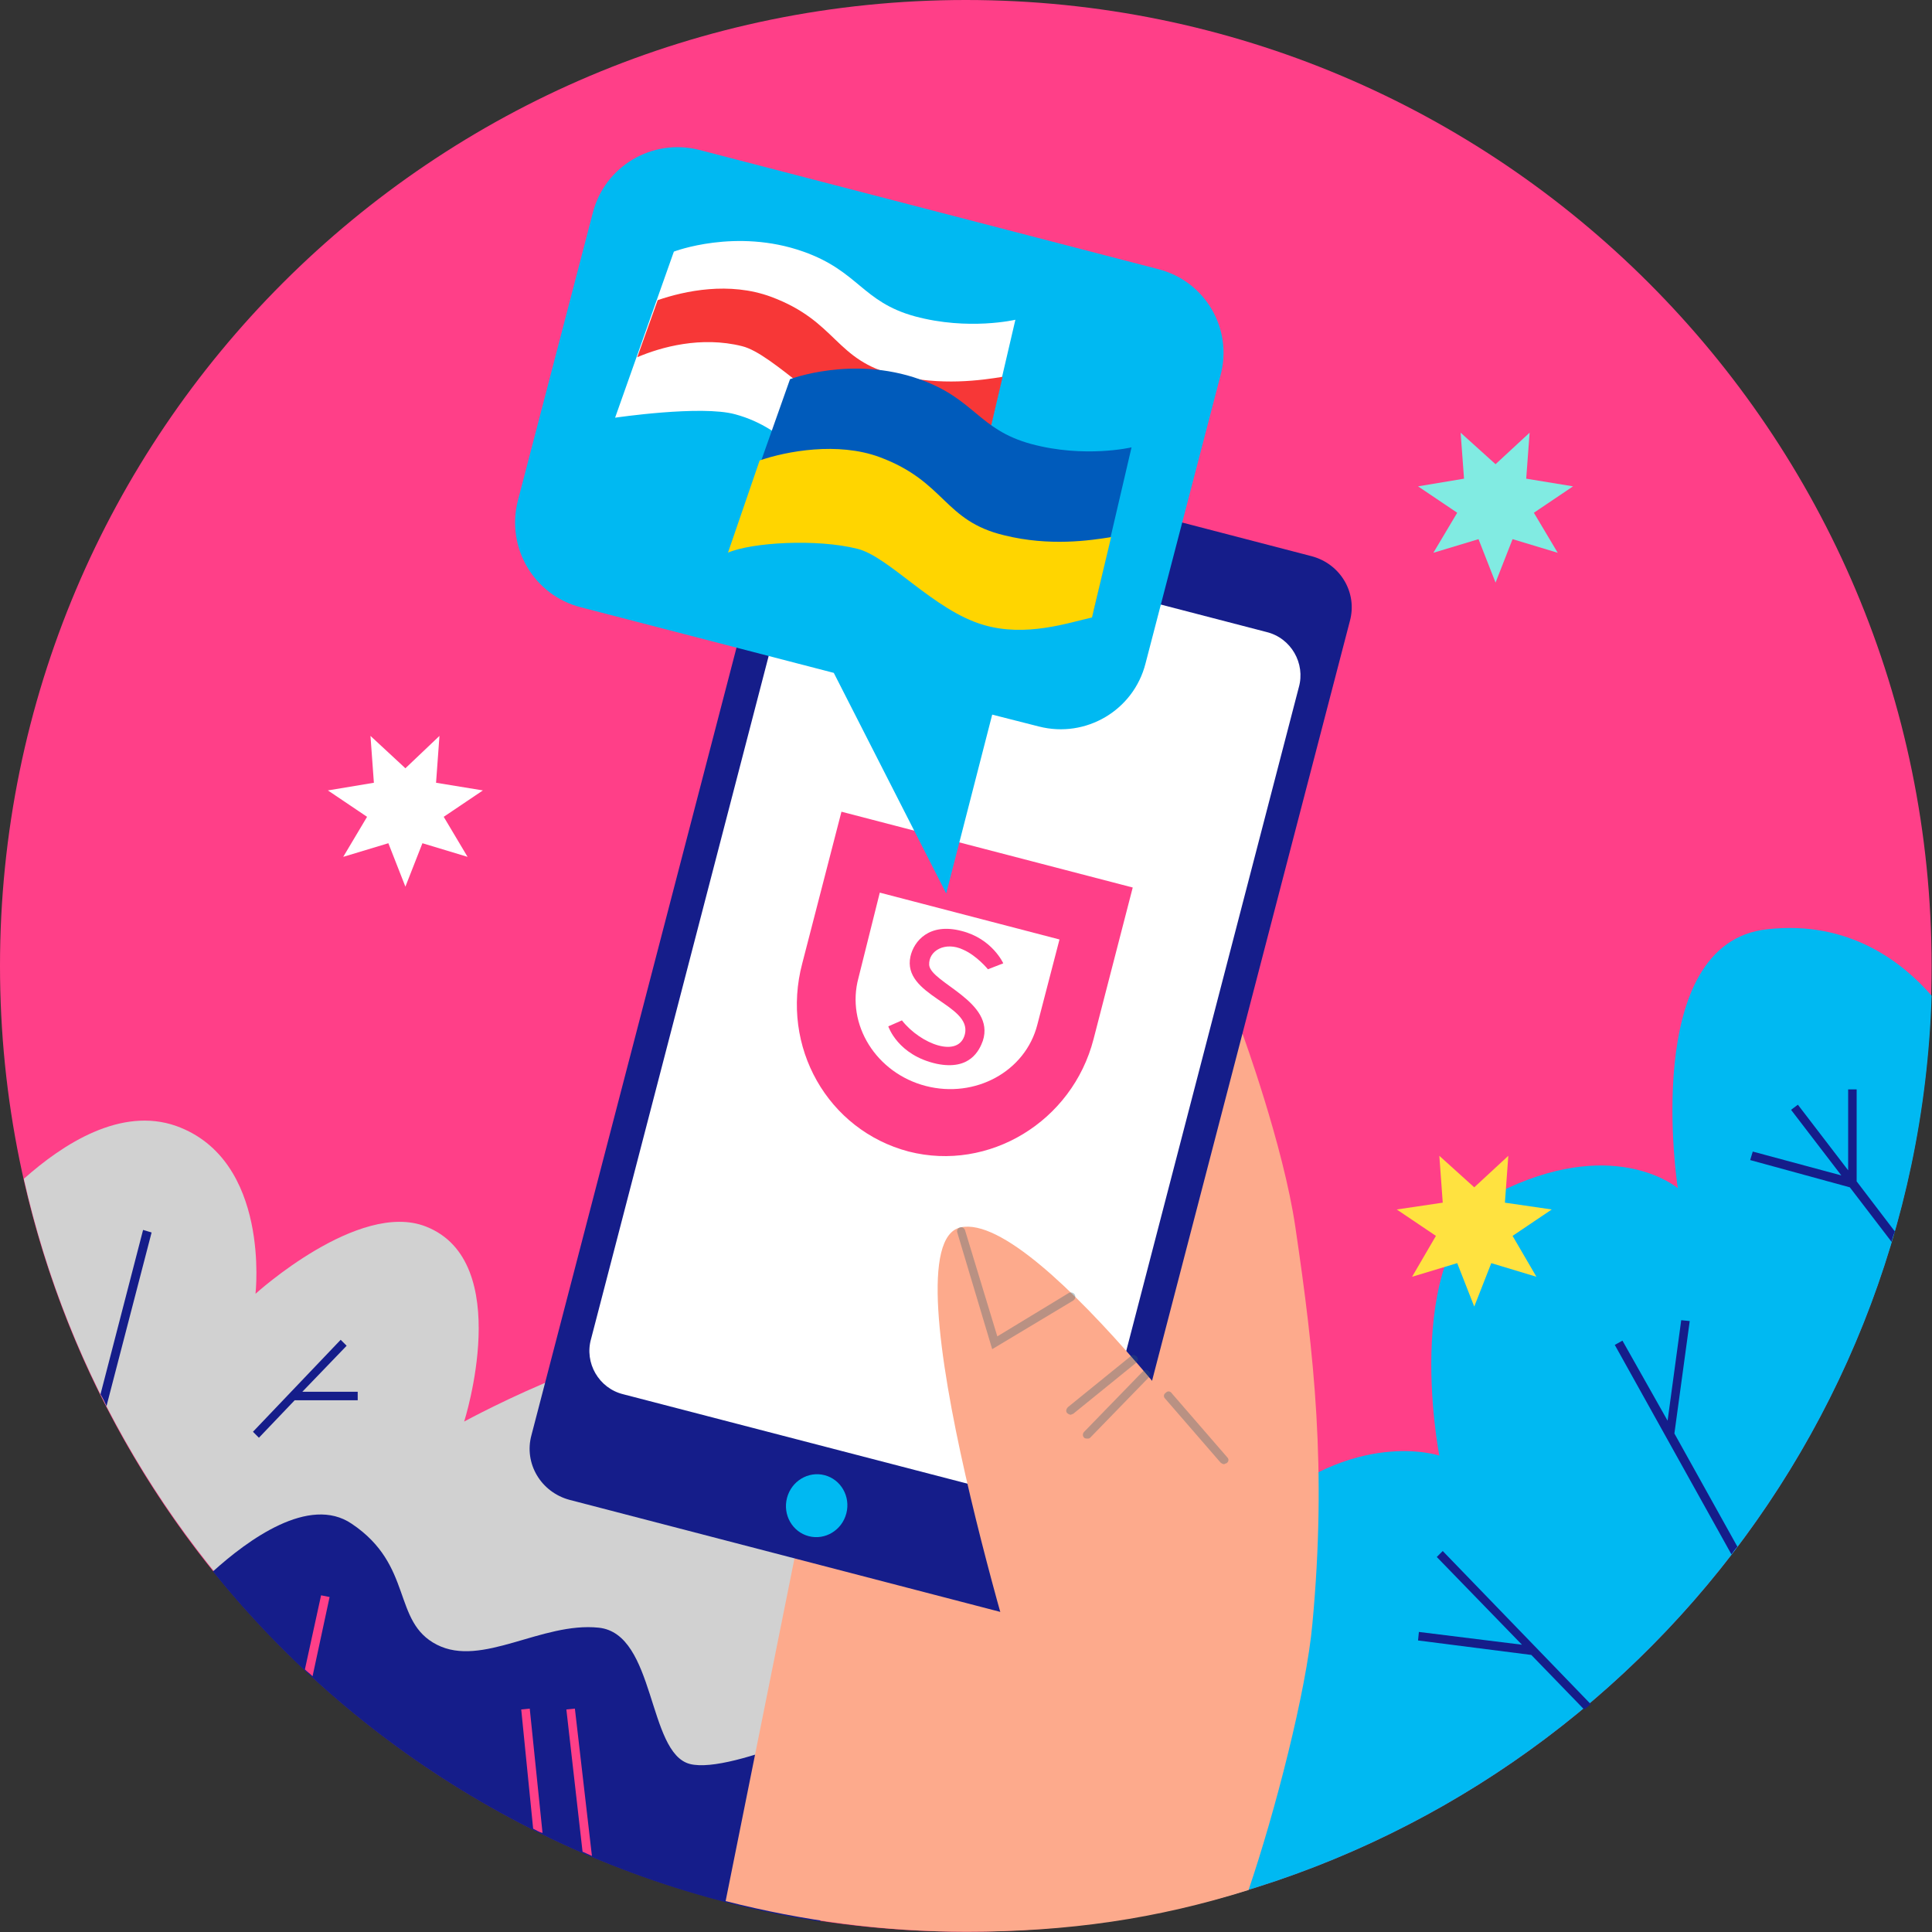
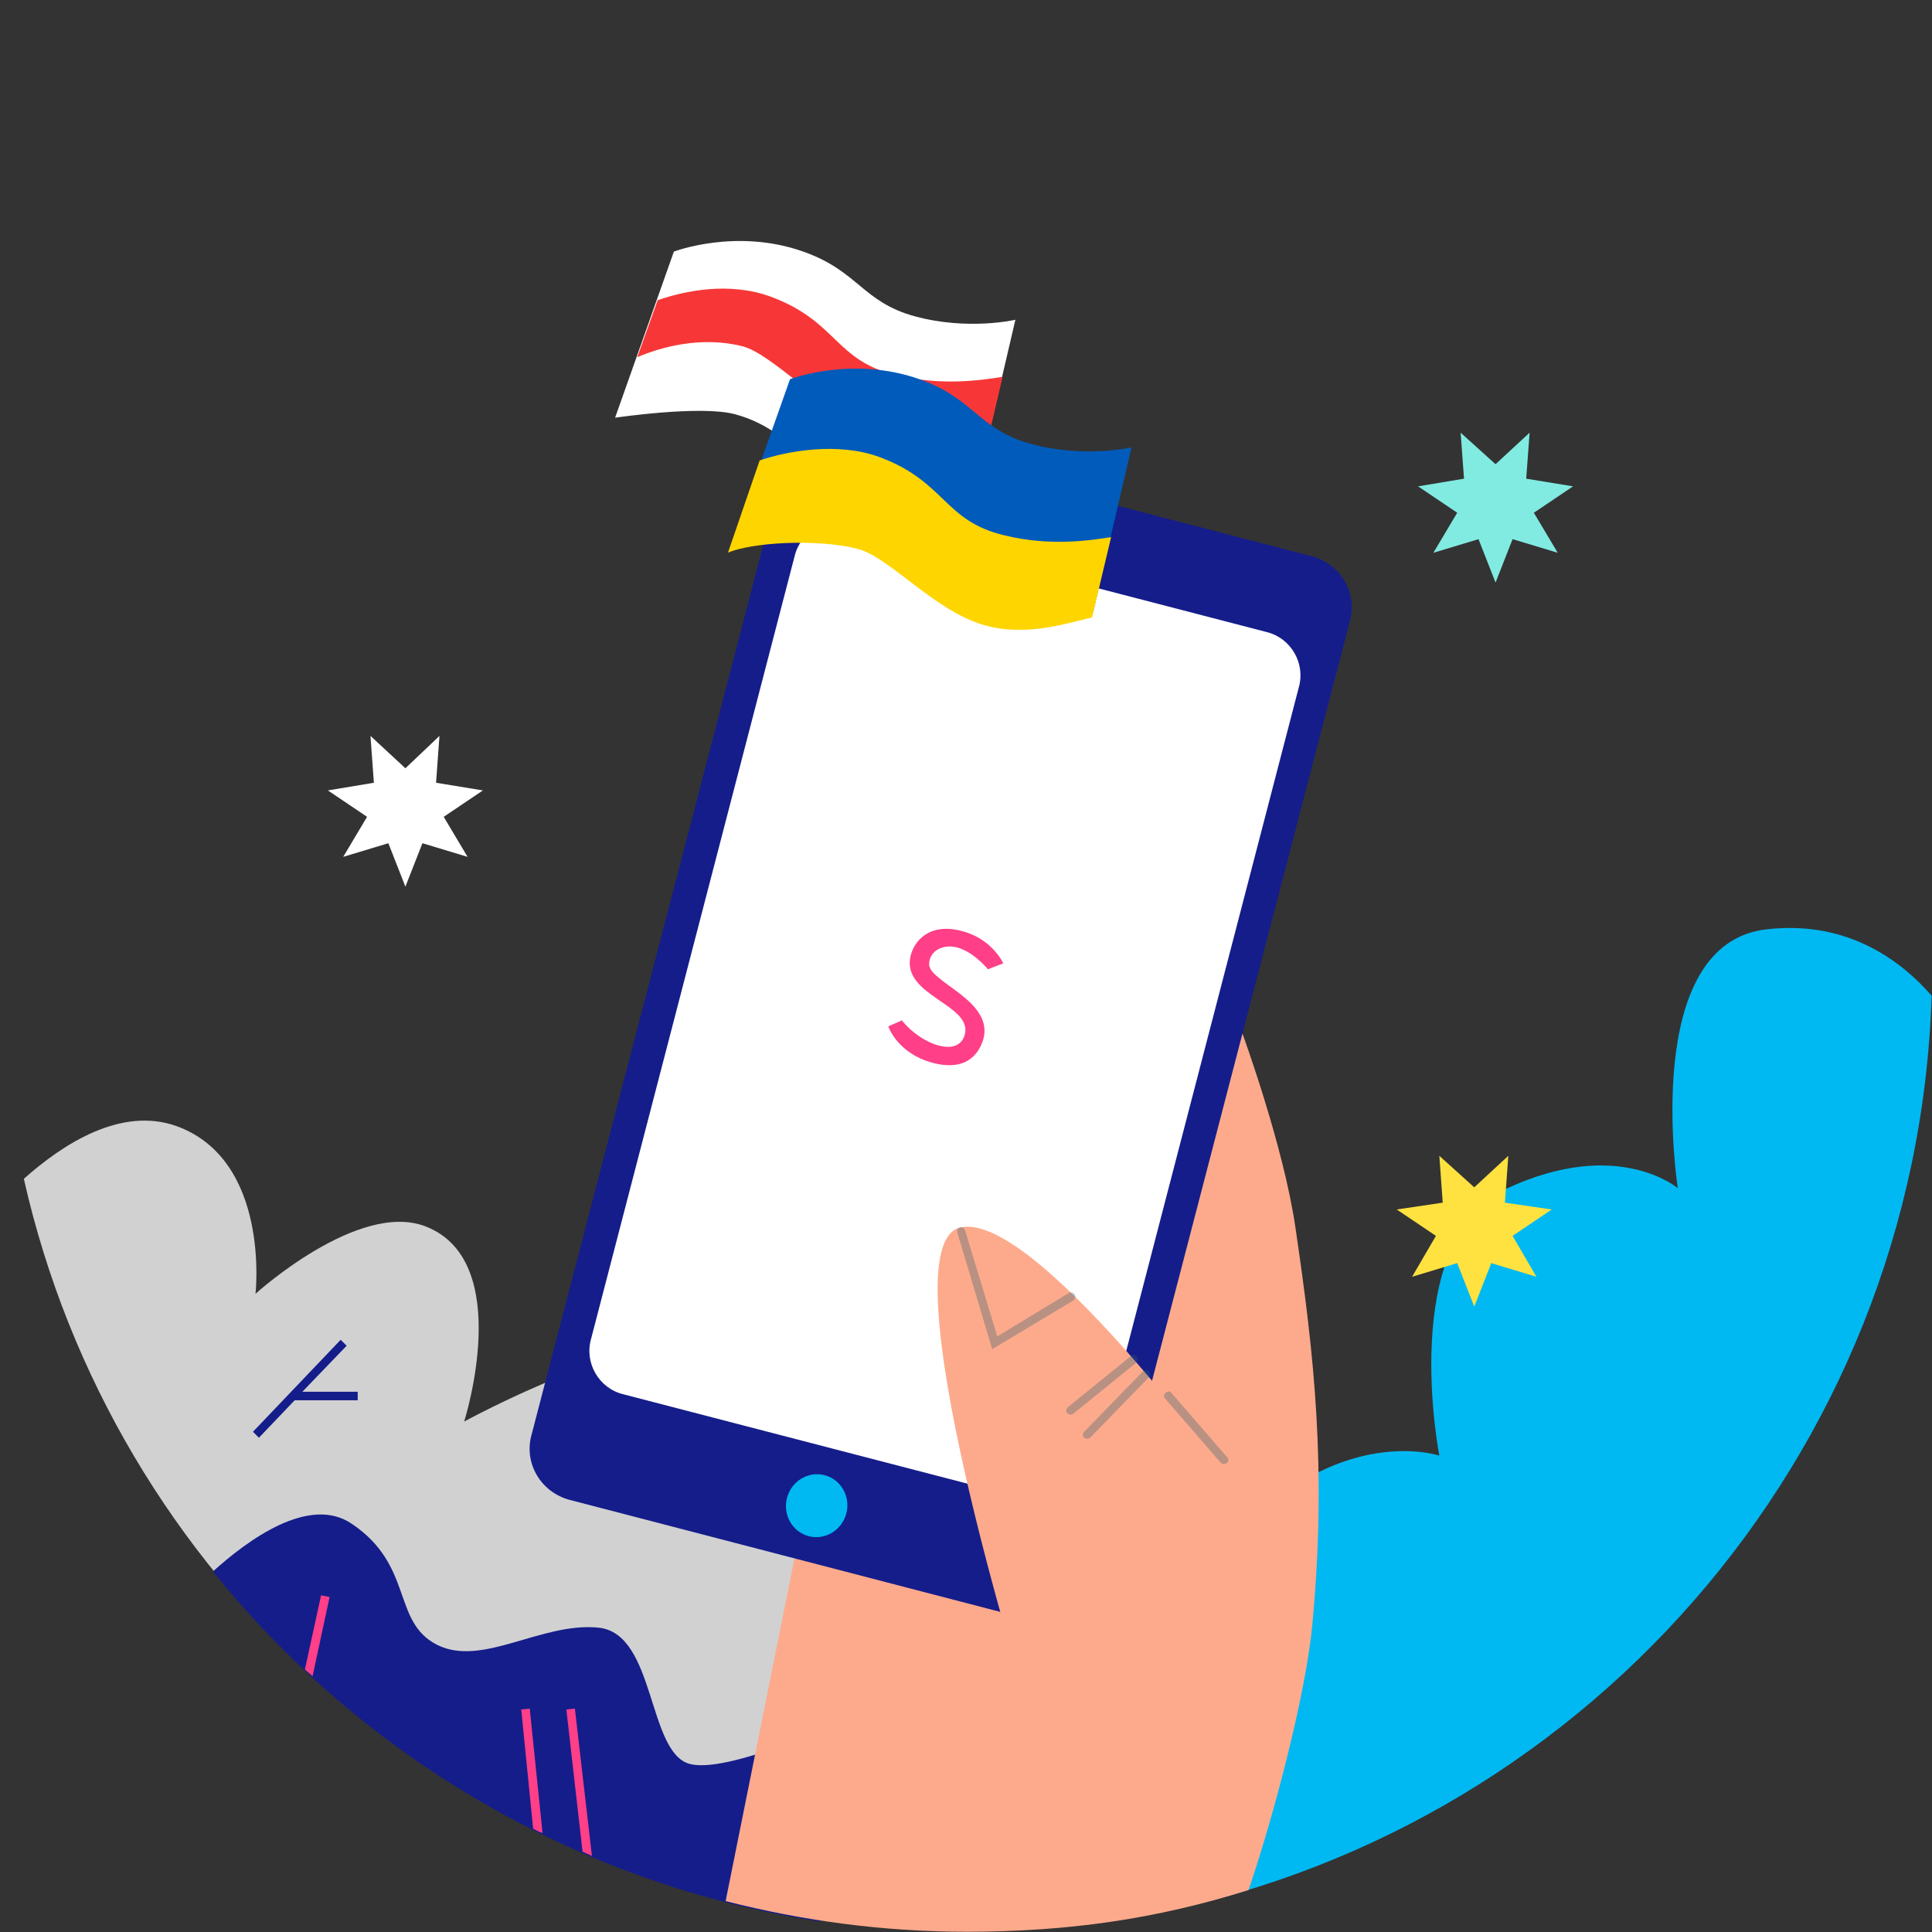
<svg xmlns="http://www.w3.org/2000/svg" width="1181" height="1181" viewBox="0 0 1181 1181" fill="none">
  <rect x="0" y="0" width="1181" height="1181" fill="#333333" stroke="none" />
-   <path d="M590.378 1180.85c326.057 0 590.382-264.342 590.382-590.425C1180.76 264.342 916.435 0 590.378 0 264.321 0 0 264.342 0 590.425c0 326.083 264.321 590.425 590.378 590.425z" fill="#FF3F88" />
  <path d="M426.904 829.927c-28.634-23.429-143.169 39.049-143.169 39.049s31.237-97.883-23.428-119.23c-41.129-16.141-104.123 41.132-104.123 41.132s9.371-81.743-48.417-102.57c-33.84-11.975-69.242 10.934-93.19 32.281C69.24 963.215 273.843 1149.61 526.341 1176.68l46.855-289.481-127.03 32.802c.52.52 9.371-66.644-19.263-90.074z" fill="#D1D1D1" />
  <path d="M1180.76 608.648c-17.18-19.785-49.98-46.339-100.48-40.611-78.09 8.33-54.67 158.279-54.67 158.279s-36.44-31.239-104.12 0-41.649 163.486-41.649 163.486-52.062-17.702-111.933 36.446c-52.061 47.38-70.803 206.182-74.448 245.752 271.241-47.9 478.45-280.636 487.3-563.352z" fill="#00B9F2" />
  <path d="M421.698 1078.28c-26.03-6.77-20.824-79.66-55.706-83.305-34.881-3.644-71.324 24.475-98.916 10.415-27.593-14.059-14.057-48.423-52.062-73.935-26.031-17.702-63.515 9.892-84.86 29.157 90.587 112.458 221.782 191.078 371.198 213.988l28.114-129.12c.52-.52-81.737 39.57-107.768 32.8z" fill="#151D8A" />
  <path d="M759.579 632.078l-101.521-28.637-170.761 341.031-43.732 217.638c46.855 11.97 96.314 18.74 147.334 18.74 61.953 0 116.097-7.81 172.324-25.51 16.139-47.38 35.402-121.84 39.046-162.968 8.85-94.759 1.041-164.527-10.412-242.105-7.289-49.983-32.278-118.189-32.278-118.189z" fill="#FDAA8C" />
  <path d="M632.548 990.81l-284.256-73.933c-17.701-4.686-28.114-22.389-23.428-39.57l153.061-587.822c4.685-17.702 22.386-28.115 39.567-23.429l284.256 73.933c17.701 4.686 28.113 22.388 23.428 39.57L672.115 967.381c-4.165 17.181-22.387 27.594-39.567 23.429z" fill="#151D8A" />
  <path d="M635.671 918.438L381.09 852.315c-15.098-3.645-23.948-19.264-19.783-33.843l124.426-478.483c3.645-15.099 19.263-23.95 33.84-19.785l254.581 66.123c15.098 3.645 23.949 19.265 19.784 33.843L669.511 898.654c-4.165 14.578-19.263 23.429-33.84 19.784z" fill="#fff" />
  <path d="M517.351 925.12c2.679-10.297-3.269-20.758-13.287-23.365-10.017-2.608-20.311 3.625-22.991 13.922-2.68 10.297 3.269 20.758 13.287 23.365 10.017 2.608 20.311-3.625 22.991-13.922z" fill="#00B9F2" />
-   <path d="M660.007 327.79a9.372 9.372 0 10-11.43 6.709c5.009 1.304 10.127-1.7 11.43-6.709z" fill="#DDECFF" />
-   <path d="M514.368 496.186l178.051 46.339-23.949 92.676c-13.015 50.504-64.035 81.223-112.973 68.727-49.458-13.016-78.613-64.041-65.077-115.065l23.948-92.677z" fill="#FF3F88" />
-   <path d="M537.797 545.649l109.849 28.636-13.536 52.065c-7.288 28.637-38.004 45.297-68.2 37.487-30.196-7.809-48.938-37.487-41.129-66.123l13.016-52.065z" fill="#fff" />
+   <path d="M514.368 496.186l178.051 46.339-23.949 92.676l23.948-92.677z" fill="#FF3F88" />
  <path d="M613.284 588.863s-6.768-15.099-25.51-19.785c-19.783-5.206-29.155 6.248-31.237 15.62-5.206 23.95 37.484 29.157 33.319 47.38-3.644 15.099-27.072 6.248-38.525-8.331l-8.33 3.645s5.727 17.702 29.675 22.909c20.304 4.165 26.031-8.331 28.113-14.058 7.81-23.95-31.757-35.405-32.798-46.338-.521-8.851 9.891-14.579 20.824-9.372 8.33 3.644 15.098 11.975 15.098 11.975l9.371-3.645z" fill="#FF3F88" />
-   <path d="M708.037 164.528L427.426 91.636c-28.634-7.289-57.789 9.892-65.077 38.529l-45.815 175.982c-7.288 28.636 9.892 57.793 38.526 65.082l154.623 40.09 68.721 134.85 28.113-109.337 28.634 7.289c28.634 7.289 57.788-9.893 65.077-38.529l45.814-175.982c7.809-28.636-9.371-57.793-38.005-65.082z" fill="#00B9F2" />
  <path d="M247.813 469.633l20.825-19.785-2.083 28.636 28.634 4.686-23.948 16.14 14.577 24.471-27.593-8.331-10.412 26.554-10.412-26.554-27.593 8.331 14.577-24.471-23.948-16.14 28.113-4.686-2.082-28.636 21.345 19.785z" fill="#fff" />
  <path d="M914.201 283.758l20.824-19.264-2.082 28.115 28.634 4.686-23.949 16.141 14.578 24.471-27.593-8.331-10.412 26.554-10.413-26.554-27.592 8.331 14.577-24.471-23.948-16.141 28.113-4.686-2.083-28.115 21.346 19.264z" fill="#81EBE2" />
  <path d="M901.185 725.796l20.825-19.265-2.082 28.637 28.634 4.165-23.949 16.14 14.578 24.992-27.593-8.331-10.413 26.554-10.412-26.554-27.592 8.331 14.577-24.992-23.948-16.14 28.113-4.165-2.083-28.637 21.345 19.265z" fill="#FFE240" />
  <path d="M628.903 1044.96s-89.546-284.28-41.649-294.693c48.417-10.413 180.653 175.461 180.653 175.461L628.903 1044.96z" fill="#FDAA8C" />
  <path opacity=".33" d="M606.515 824.72l-21.345-71.33c-.52-1.561.521-2.603 1.562-3.123 1.562-.521 2.603.52 3.124 1.562l19.783 65.082 43.732-26.554c1.041-.52 2.603-.521 3.644 1.041.521 1.042.521 2.604-1.041 3.645l-49.459 29.677zm47.899 40.091c-.521 0-1.562-.52-2.083-1.041-1.041-1.041-.521-2.603.521-3.645l38.525-31.239c1.041-1.042 2.603-.521 3.645.521 1.041 1.041.52 2.603-.521 3.644l-38.526 31.239c-.52 0-1.041.521-1.561.521zm10.412 14.578c-.521 0-1.562.001-2.083-.52-1.041-1.041-1.041-2.603 0-3.645l35.923-36.967c1.041-1.041 2.603-1.041 3.644 0 1.041 1.042 1.041 2.604 0 3.645l-35.923 36.967c-.52.521-1.041.52-1.561.52zm83.299 15.621c-.521 0-1.562-.521-2.083-1.042l-33.84-39.049c-1.041-1.041-1.041-2.603.521-3.645 1.041-1.041 2.603-1.041 3.644.521l33.84 39.049c1.041 1.042 1.041 2.604-.52 3.645-.521 0-1.042.521-1.562.521z" fill="#2E5F72" />
-   <path d="M1134.94 722.151V665.92h-5.2v49.463l-30.72-40.091-4.17 3.124 30.72 40.091-54.14-14.579-1.57 5.207 60.92 16.661 25.51 33.322c.52-2.082 1.04-4.165 2.08-6.248l-23.43-30.719zM65.076 859.605L92.67 753.391l-5.206-1.562-26.031 100.486c1.562 2.604 2.603 4.686 3.644 7.29zm816.847 88.511l-3.645 3.645 52.062 53.629-62.995-7.811-.52 5.211 69.241 8.85 32.279 33.32c1.562-1.04 2.603-2.08 4.165-3.13l-90.587-93.714zm180.137-2.603l-38.53-69.247 9.37-68.727-5.2-.521-8.33 61.438-27.597-48.942-4.686 2.603 71.323 128.082c1.04-1.562 2.08-3.124 3.65-4.686z" fill="#151D8A" />
  <path d="M201.478 976.231l-5.207-1.041-9.891 45.3c1.562 1.56 3.124 2.6 4.685 4.16l10.413-48.419z" fill="#FF3F88" />
  <path d="M218.659 855.96v-5.207h-33.84l27.072-28.115-3.644-3.645-53.623 56.231 3.644 3.645 21.866-22.909h38.525z" fill="#151D8A" />
  <path d="M351.415 1044.44l-5.206.52 9.892 86.95c2.082 1.04 3.644 1.56 5.727 2.6l-10.413-90.07zm-27.591 0l-5.206.52 7.288 72.89c2.083 1.04 3.644 2.08 5.727 2.6l-7.809-76.01z" fill="#FF3F88" />
  <path d="M411.922 153.805s38.005-14.579 79.134 0c33.84 11.975 35.922 30.718 68.201 39.569 32.798 8.852 61.432 2.083 61.432 2.083l-23.427 100.487s-38.005 14.578-69.763 3.124c-35.402-12.496-45.293-36.967-78.092-45.818-20.825-5.727-73.407 2.083-73.407 2.083l35.922-101.528z" fill="#fff" />
  <path d="M547.803 229.3c-37.484-8.851-35.922-32.802-76.53-47.901-25.51-9.371-52.582-3.644-69.242 2.083l-12.495 34.884c14.577-6.248 39.046-13.017 64.036-6.769 19.263 4.686 52.061 42.694 82.257 51.545 26.031 7.81 55.185 3.645 69.242.521l7.809-33.322c-13.015 2.083-37.484 5.727-65.077-1.041z" fill="#F73737" />
  <path d="M482.922 231.805s38.005-14.579 79.134 0c33.84 11.975 35.922 30.718 68.201 39.569 32.798 8.852 61.432 2.083 61.432 2.083l-23.427 100.487s-38.005 14.578-69.763 3.124c-35.402-12.496-45.293-36.967-78.092-45.818-20.825-5.727-73.407 2.083-73.407 2.083l35.922-101.528z" fill="#005BBB" />
  <path d="M614.13 327.284c-37.484-8.851-35.923-32.801-76.531-47.9-25.51-9.372-56.582-3.645-73.241 2.082L445 337.825c14.577-6.247 54.03-8.627 79.02-2.379 19.262 4.686 46.804 37.649 77 46.5 26.03 7.81 52.443-1.376 66.5-4.5l11.687-49.121c-13.016 2.083-37.484 5.728-65.077-1.041z" fill="#FFD500" />
</svg>